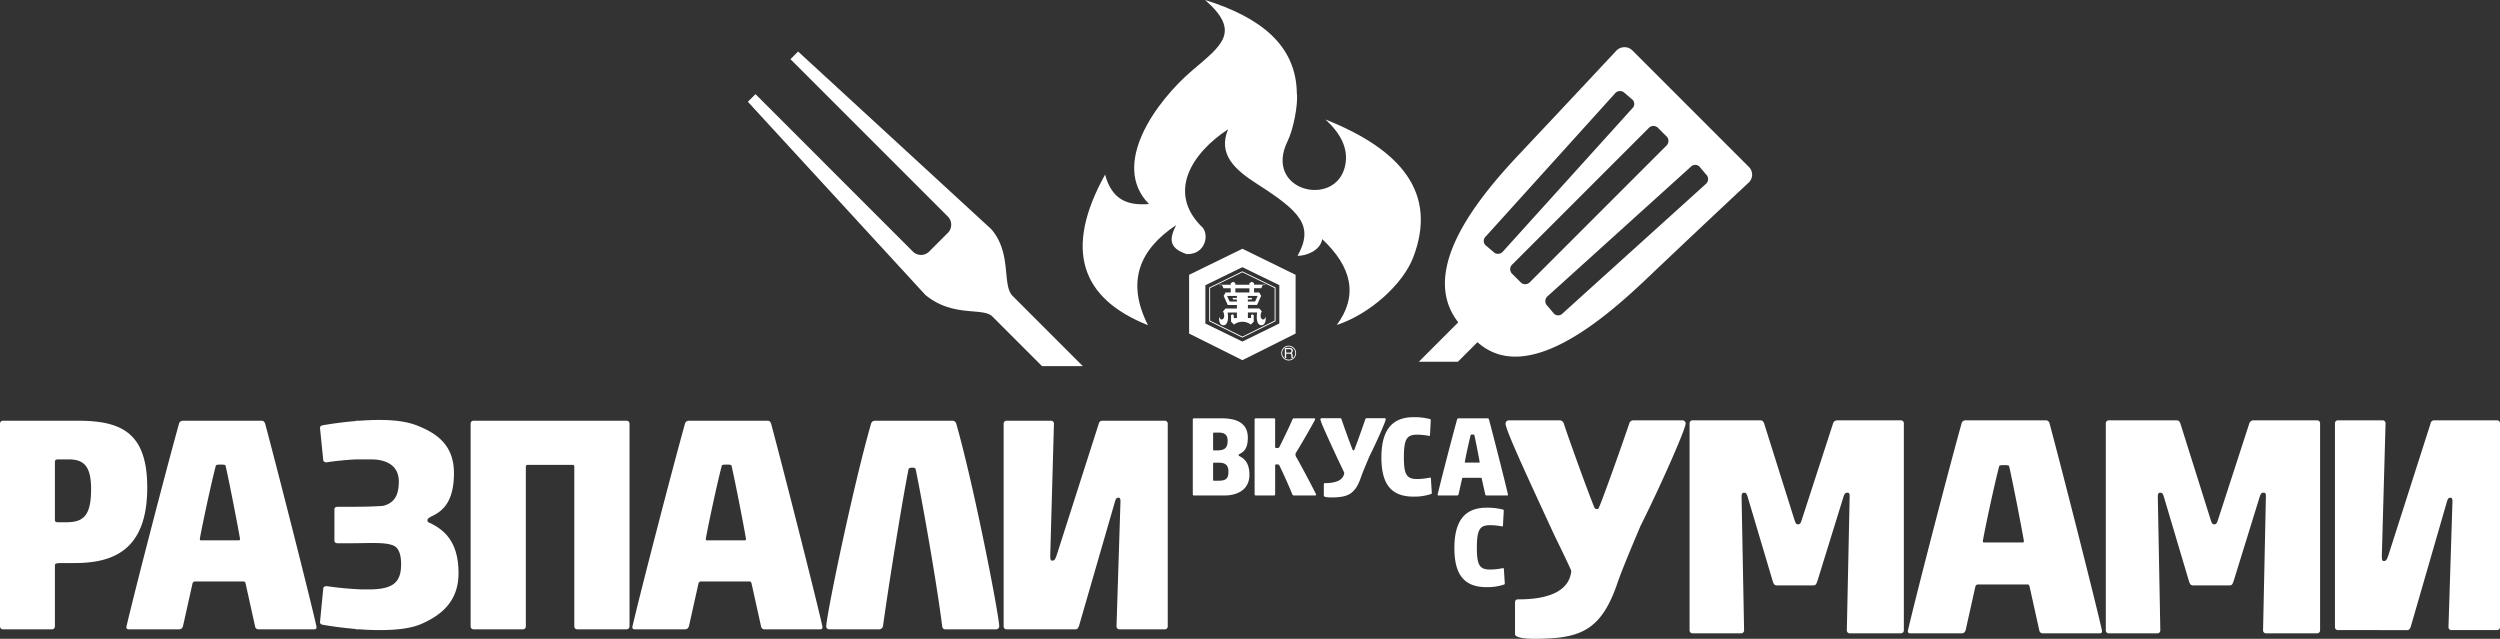
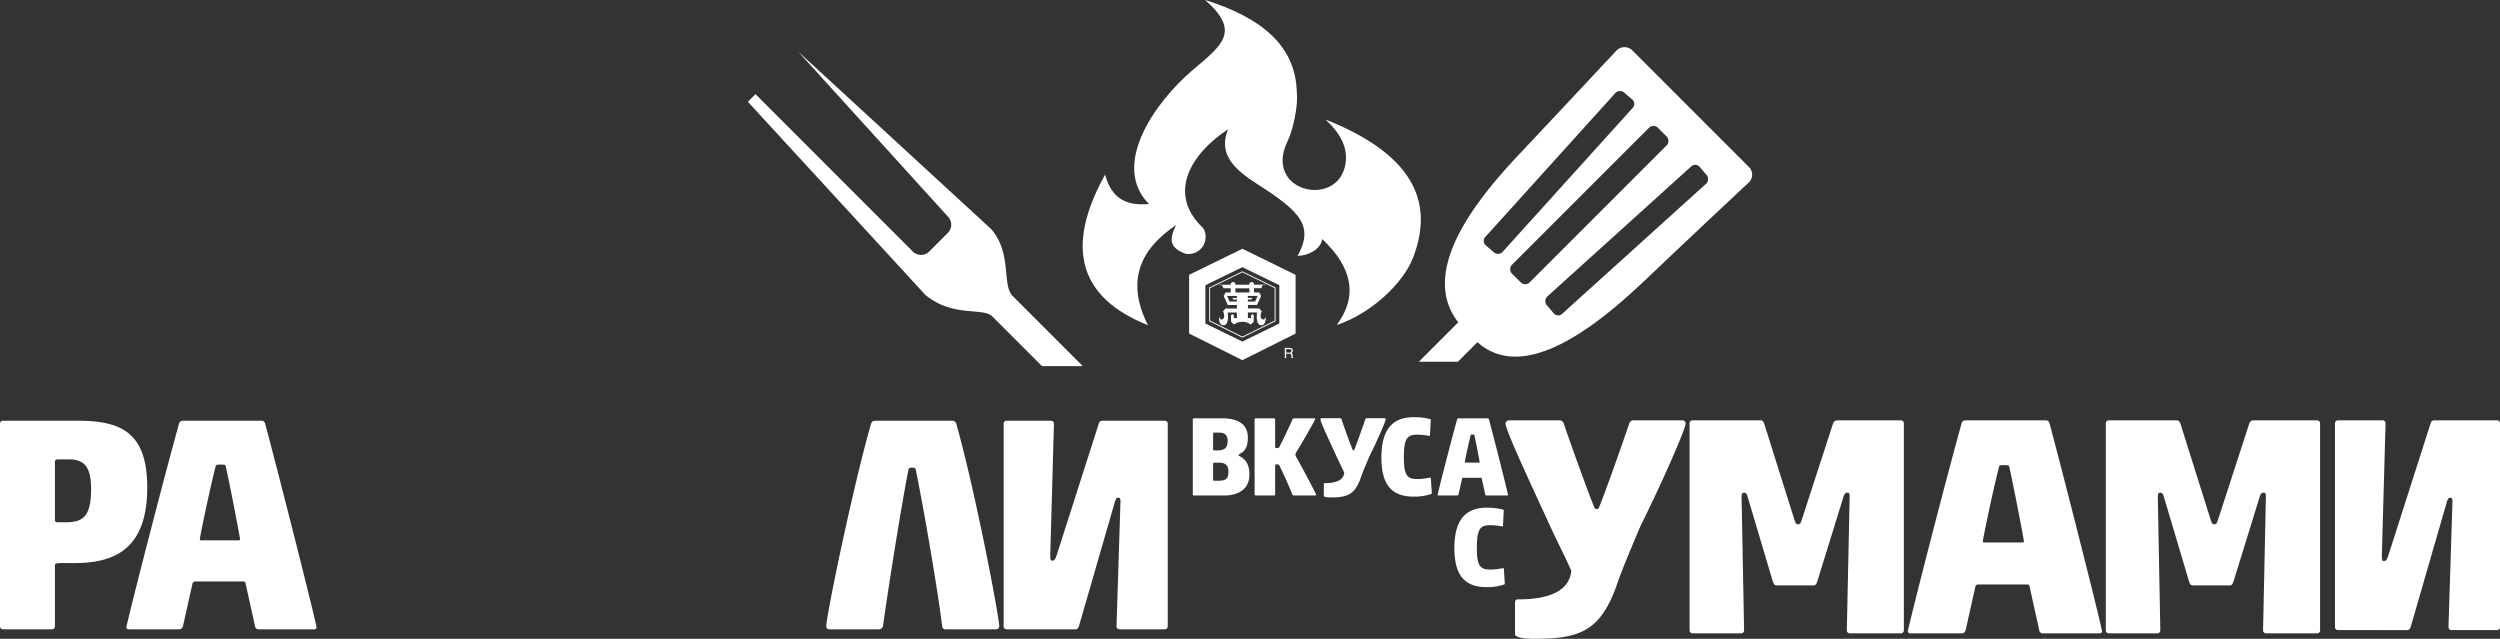
<svg xmlns="http://www.w3.org/2000/svg" id="Group_7311" data-name="Group 7311" width="906.413" height="231.615" viewBox="0 0 906.413 231.615">
  <rect x="0" y="0" width="906.413" height="231.615" fill="#333333" stroke="none" />
  <defs>
    <clipPath id="clip-path">
      <rect id="Rectangle_1594" data-name="Rectangle 1594" width="906.413" height="231.615" fill="none" />
    </clipPath>
  </defs>
  <g id="Group_7311-2" data-name="Group 7311" clip-path="url(#clip-path)">
-     <path id="Path_624" data-name="Path 624" d="M376.506,24.681l-2.777,2.777L430.971,84.7a4.2,4.2,0,0,1-.325,5.888l-6.463,6.463a4.2,4.2,0,0,1-5.888.333L361.052,40.134,358.29,42.9l64.395,70.07c10.088,8.264,20.811,4.336,24.27,7.795l17.981,17.981h14.788L454.3,113.315c-3.988-3.988-.151-15.378-7.742-24.209Z" transform="translate(-87.142 -6.003)" fill="#fff" />
+     <path id="Path_624" data-name="Path 624" d="M376.506,24.681L430.971,84.7a4.2,4.2,0,0,1-.325,5.888l-6.463,6.463a4.2,4.2,0,0,1-5.888.333L361.052,40.134,358.29,42.9l64.395,70.07c10.088,8.264,20.811,4.336,24.27,7.795l17.981,17.981h14.788L454.3,113.315c-3.988-3.988-.151-15.378-7.742-24.209Z" transform="translate(-87.142 -6.003)" fill="#fff" />
    <path id="Path_625" data-name="Path 625" d="M563.084,0c20.183,6.3,32.981,16.445,33.261,33.723.515,4.3-1.317,13.311-3.292,17.307-9.051,18.314,17.4,24.535,20.781,9.142,1.377-6.266-1.612-11.8-7.114-16.854,27.388,10.9,40.738,26.6,31.838,49.94-3.723,9.778-15.688,20.584-27.744,24.58,7.855-10.625,5.532-20.993-5.267-31.142-.643,4.14-5.752,6.069-8.945,6.069,6.031-10.837,1.052-16.014-14.492-25.958-8.135-5.2-14.5-10.777-10.693-19.925-13.289,8.71-21.841,22.68-9.937,34.947,3.511,2.573,1.915,10.618-5.108,10.292-6.705-2.255-6.175-5.721-3.8-10.5-13.592,9.044-18.042,20.819-10.194,36.288-24.459-9.74-30.559-27.539-15.559-54.609,2.467,9.112,8.1,11.329,15.93,10.671-14.069-14.182,2.391-37.135,15.726-48.486C569.115,16.453,576.267,11.5,563.084,0" transform="translate(-126.156)" fill="#fff" />
    <path id="Path_626" data-name="Path 626" d="M783.682,72.307l-51.787,46.8a2.179,2.179,0,0,1-3.1.16l-2.83-3.322a2.358,2.358,0,0,1,.575-3.148L778.316,66a2.2,2.2,0,0,1,3.1-.167l2.83,3.323a2.37,2.37,0,0,1-.568,3.148M769.447,58.359l-49.388,49.388a2.318,2.318,0,0,1-3.262.235l-3.368-3.361a2.343,2.343,0,0,1,.235-3.277l49.388-49.387a2.332,2.332,0,0,1,3.269-.228l3.368,3.361a2.335,2.335,0,0,1-.242,3.269M757.111,44.805,710.319,96.591a2.345,2.345,0,0,1-3.148.568l-3.315-2.822a2.181,2.181,0,0,1,.159-3.11L750.807,39.44a2.362,2.362,0,0,1,3.148-.568l3.315,2.823a2.181,2.181,0,0,1-.159,3.11m42.3,21.219L757.33,23.941a4.106,4.106,0,0,0-5.827-.235q-17.414,18.638-34.9,37.219C702.131,76.241,679.14,103.3,694.033,122.36l-14.3,14.3H693.9l7.1-7.1c17.724,15.892,45.611-8.075,61.284-22.953q18.492-17.572,37.128-34.986a3.938,3.938,0,0,0,0-5.6" transform="translate(-165.322 -5.497)" fill="#fff" />
    <path id="Path_627" data-name="Path 627" d="M590.5,140.12v.734h-1.612l.257.545H590.5v.757h-2.634l-.923-2.036Zm-.552-2.762h5.086v1.514h-5.086Zm8.067,2.762-.916,2.036h-2.634V141.4h1.355l.257-.545h-1.612v-.734Zm-8.082-4.639-.81-.492-.84.492v.575h-4.23v.151h1.1l.477,1.135h2.634v1.536H586.4l-.7,1.241,1.491,3.292H590.5v1.271h-4.132l-.938,1.09s.462.4.462,1.763c0,1.014-1.3,1.9-1.839.114,0,0-.333,3.11,1.62,3.11,1.294,0,1.915-1.884,1.476-4.624h3.36v2.013h-1.135V147.1l-.477-.341-.515.348v2.338l1.052,1.075a5.078,5.078,0,0,1,6.13,0l1.052-1.075v-2.338l-.515-.348-.477.341v1.037h-1.135v-2.013h3.36c-.439,2.74.182,4.624,1.476,4.624,1.953,0,1.62-3.11,1.62-3.11-.537,1.786-1.839.9-1.839-.114,0-1.362.462-1.763.462-1.763l-.938-1.09H594.5V143.4H597.8l1.491-3.292-.7-1.241h-1.877v-1.536h2.641l.469-1.135h1.1v-.151h-4.223v-.575l-.848-.492-.81.492v.583h-5.116v-.575Z" transform="translate(-142.047 -32.83)" fill="#fff" />
    <path id="Path_628" data-name="Path 628" d="M603.035,147.864l-11.7,5.789-11.692-5.789V136.058l11.692-5.714,11.7,5.714Zm-23.725-12.01v12.222l12.025,5.948,12.033-5.948V135.854l-12.033-5.873Z" transform="translate(-140.898 -31.614)" fill="#fff" />
    <path id="Path_629" data-name="Path 629" d="M602.391,146.266,589,152.828l-2.513-1.226-10.9-5.313V132.394l10.247-5L589,125.856l13.4,6.516v13.895Zm5.9-17.641-19.283-9.445-19.321,9.445v21.3L589,159.57l19.3-9.649v-21.3Z" transform="translate(-138.559 -28.987)" fill="#fff" />
    <path id="Path_630" data-name="Path 630" d="M595.19,128.01l13.4,6.516v13.887l-13.387,6.569,13.387-6.569V134.526Z" transform="translate(-144.761 -31.134)" fill="#fff" />
    <path id="Path_631" data-name="Path 631" d="M577.49,135.043l10.247-5-10.247,5V148.93l10.9,5.313-10.9-5.313Z" transform="translate(-140.456 -31.628)" fill="#fff" />
-     <path id="Path_632" data-name="Path 632" d="M618.156,170.031c.008,0,.008.008.015.015v.083h-.121a2.381,2.381,0,1,1,.863-1.831,2.349,2.349,0,0,1-.757,1.733m-1.62-4.42a2.683,2.683,0,1,0,2.679,2.687,2.687,2.687,0,0,0-2.679-2.687" transform="translate(-149.299 -40.28)" fill="#fff" />
    <path id="Path_633" data-name="Path 633" d="M617.732,168.25a1,1,0,0,1-.56.136h-1.15v-1.264h1.218a.946.946,0,0,1,.416.083.541.541,0,0,1,.288.537.594.594,0,0,1-.212.507m.689,1.831a2.161,2.161,0,0,1-.038-.318l-.015-.492a.813.813,0,0,0-.121-.469.771.771,0,0,0-.325-.235,1.05,1.05,0,0,0,.386-.341,1,1,0,0,0,.136-.545.875.875,0,0,0-.515-.87,1.689,1.689,0,0,0-.7-.121h-1.7v3.686h.5v-1.582h1.135a1.167,1.167,0,0,1,.454.068.527.527,0,0,1,.272.484l.03.613c.008.144.015.242.023.288a.311.311,0,0,0,.045.121h.492a1.25,1.25,0,0,0,.106-.1c-.083-.015-.136-.076-.167-.189" transform="translate(-149.708 -40.542)" fill="#fff" />
    <path id="Path_634" data-name="Path 634" d="M619.521,171.549v-.083c-.008,0-.008-.008-.015-.015-.038.03-.068.068-.106.1Z" transform="translate(-150.649 -41.7)" fill="#fff" />
    <path id="Path_635" data-name="Path 635" d="M1177.37,201.374a1.057,1.057,0,0,1,1.119,1.119V276.31a1.057,1.057,0,0,1-1.119,1.119h-16.442a1.057,1.057,0,0,1-1.118-1.119l1.455-45.744c-.112-.895-.224-1.119-.783-1.119s-.895.112-1.343,1.79l-12.974,44.85c-.223.671-.559,1.342-1.231,1.342H1119.77a1.057,1.057,0,0,1-1.119-1.119V202.493a1.057,1.057,0,0,1,1.119-1.119h16.105a1.057,1.057,0,0,1,1.119,1.119l-1.342,47.758c0,1.9.112,2.125.783,2.125s1.006-.336,1.566-2.013l15.322-47.87a1.309,1.309,0,0,1,1.343-1.119Z" transform="translate(-272.076 -48.978)" fill="#fff" />
    <path id="Path_636" data-name="Path 636" d="M861.476,202.51a1.6,1.6,0,0,1,1.477-1.136h23.055a1.073,1.073,0,0,1,1.136,1.136v74.959a1.073,1.073,0,0,1-1.136,1.136h-18.4a1.073,1.073,0,0,1-1.136-1.136l1.022-48.383c0-1.363-.227-1.477-.908-1.477s-1.022.454-1.363,1.59l-9.314,30.1c-.568,1.7-.681,1.931-1.931,1.931H841.714c-1.363,0-1.59,0-2.158-1.7l-9.086-30.551c-.341-1.136-.682-1.364-1.25-1.364-.681,0-.908.341-.908,1.59l.908,48.269a1.073,1.073,0,0,1-1.135,1.136H810.594a1.073,1.073,0,0,1-1.135-1.136V202.51a1.073,1.073,0,0,1,1.135-1.136H835.24c.682,0,1.022.568,1.249,1.136l10.9,34.64c.454,1.477.681,1.931,1.363,1.931.908,0,1.022-.568,1.476-1.931Z" transform="translate(-196.875 -48.978)" fill="#fff" />
    <path id="Path_637" data-name="Path 637" d="M958.144,261.568c-.227-.682-.455-.682-.91-.682h-17.6a1.019,1.019,0,0,0-1.136.8l-3.521,15.786c-.341.909-.795,1.136-1.477,1.136H914.871c-.568,0-1.022-.341-.795-1.136,3.294-14.083,14.765-58.264,19.421-74.959a1.44,1.44,0,0,1,1.363-1.136H964.05c.795,0,1.136.454,1.363,1.136,4.542,16.922,16.695,64.737,18.966,74.959.114.682,0,1.136-.795,1.136H963.141a1.283,1.283,0,0,1-1.476-1.136Zm-2.5-15.9c.227,0,.454-.114.454-.568-.8-4.656-3.862-20.557-5.338-27.031-.113-.341-.341-.455-1.818-.455-1.362,0-1.7.114-1.817.455-1.7,6.474-5.111,22.374-5.905,27.031,0,.454.114.568.453.568Z" transform="translate(-222.305 -48.978)" fill="#fff" />
    <path id="Path_638" data-name="Path 638" d="M1060.89,202.51a1.6,1.6,0,0,1,1.475-1.136h23.056a1.074,1.074,0,0,1,1.137,1.136v74.959a1.074,1.074,0,0,1-1.137,1.136h-18.4a1.073,1.073,0,0,1-1.136-1.136l1.023-48.383c0-1.363-.229-1.477-.91-1.477s-1.022.454-1.363,1.59l-9.312,30.1c-.568,1.7-.681,1.931-1.931,1.931h-12.266c-1.364,0-1.592,0-2.159-1.7l-9.085-30.551c-.34-1.136-.682-1.364-1.249-1.364-.683,0-.908.341-.908,1.59l.908,48.269a1.073,1.073,0,0,1-1.136,1.136h-17.49a1.073,1.073,0,0,1-1.137-1.136V202.51a1.073,1.073,0,0,1,1.137-1.136h24.645c.681,0,1.023.568,1.249,1.136l10.9,34.64c.456,1.477.682,1.931,1.363,1.931.91,0,1.023-.568,1.477-1.931Z" transform="translate(-245.376 -48.978)" fill="#fff" />
    <path id="Path_639" data-name="Path 639" d="M786.591,202.51a1.168,1.168,0,0,0-1.249-1.136H767.624a1.528,1.528,0,0,0-1.476,1.136c-1.591,4.77-8.973,25.781-11.017,30.551-.228.454-.341.454-.8.454a.76.76,0,0,1-.795-.454c-2.044-4.77-9.768-26.236-11.131-30.551a1.647,1.647,0,0,0-1.7-1.136H722.535a1.237,1.237,0,0,0-1.249,1.136c0,2.271,7.269,17.945,17.718,40.545,0,0,5.279,10.783,6.122,12.887-.642,7.067-7.749,10.339-18.925,10.339-1.022,0-1.477.114-1.477,1.363v11.244c0,1.362,3.975,1.7,6.814,1.7,16.582,0,24.306-2.612,30.325-20.217,1.425-4.233,4.719-12.109,8.376-20.742,7.21-14.375,16.352-35.076,16.352-37.124" transform="translate(-175.43 -48.978)" fill="#fff" />
    <path id="Path_640" data-name="Path 640" d="M28.248,201.563c15.9,0,25.134,4.449,25.134,24.245,0,22.91-12.567,27.358-26.358,27.358H22.909c-2.557,0-3,.111-3,.89v22.02a1.051,1.051,0,0,1-1.112,1.112H1.112A1.051,1.051,0,0,1,0,276.077v-73.4a1.051,1.051,0,0,1,1.112-1.112Zm-4.227,36.812c6.117,0,9.009-2.224,9.009-12.012,0-8.563-2.78-10.787-8.23-10.787H21.02c-.891,0-1.112.444-1.112.889V237.6c0,.445.222.779,1.112.779Z" transform="translate(0 -49.024)" fill="#fff" />
    <path id="Path_641" data-name="Path 641" d="M103.752,260.507c-.223-.668-.446-.668-.891-.668H85.624a1,1,0,0,0-1.112.779l-3.448,15.459c-.334.89-.779,1.112-1.446,1.112H61.379c-.556,0-1-.334-.779-1.112,3.225-13.791,14.458-57.053,19.017-73.4a1.411,1.411,0,0,1,1.335-1.112h28.582c.779,0,1.112.445,1.335,1.112,4.448,16.571,16.348,63.392,18.572,73.4.111.668,0,1.112-.778,1.112H108.645a1.257,1.257,0,0,1-1.445-1.112Zm-2.447-15.57c.222,0,.445-.111.445-.556-.779-4.559-3.781-20.13-5.227-26.468-.111-.334-.334-.445-1.779-.445-1.335,0-1.668.111-1.78.445-1.668,6.339-5,21.91-5.783,26.468,0,.445.111.556.445.556Z" transform="translate(-14.725 -49.024)" fill="#fff" />
-     <path id="Path_642" data-name="Path 642" d="M281.968,201.564a1.051,1.051,0,0,1,1.112,1.112v73.4a1.05,1.05,0,0,1-1.112,1.112H264.174a1.05,1.05,0,0,1-1.112-1.112V218.247a.59.59,0,0,0-.667-.667H246.157a.59.59,0,0,0-.667.667v57.831a1.05,1.05,0,0,1-1.112,1.112H226.584a1.05,1.05,0,0,1-1.112-1.112v-73.4a1.05,1.05,0,0,1,1.112-1.112Z" transform="translate(-54.839 -49.024)" fill="#fff" />
-     <path id="Path_643" data-name="Path 643" d="M346.154,260.507c-.223-.668-.445-.668-.89-.668H328.026a1,1,0,0,0-1.112.779l-3.448,15.459c-.333.89-.778,1.112-1.445,1.112H303.781c-.556,0-1-.334-.779-1.112,3.225-13.791,14.458-57.053,19.018-73.4a1.411,1.411,0,0,1,1.335-1.112h28.581c.779,0,1.112.445,1.335,1.112,4.448,16.571,16.348,63.392,18.572,73.4.111.668,0,1.112-.778,1.112H351.047a1.257,1.257,0,0,1-1.446-1.112Zm-2.447-15.57c.222,0,.444-.111.444-.556-.779-4.559-3.782-20.13-5.226-26.468-.112-.334-.335-.445-1.78-.445-1.334,0-1.669.111-1.779.445-1.669,6.339-5,21.91-5.783,26.468,0,.445.111.556.444.556Z" transform="translate(-73.681 -49.024)" fill="#fff" />
    <path id="Path_644" data-name="Path 644" d="M438.986,277.189c-.667,0-1-.445-1.112-1.112-1.779-14.458-7.007-44.263-9.564-56.719-.111-.556-.334-.779-1.223-.779s-1.335.111-1.446.779c-2.447,12.345-7.229,42.261-9.231,56.719a1.454,1.454,0,0,1-1.557,1.112h-17.9a1.052,1.052,0,0,1-1.113-1.112c.222-4.893,9.787-50.935,16.238-73.4.333-1,.889-1.112,1.89-1.112h27.692a1.429,1.429,0,0,1,1.335,1.112c6.561,23.133,15.348,68.619,15.569,73.4a1.114,1.114,0,0,1-1.112,1.112Z" transform="translate(-96.274 -49.024)" fill="#fff" />
    <path id="Path_645" data-name="Path 645" d="M539.217,201.564a1.051,1.051,0,0,1,1.112,1.112v73.4a1.05,1.05,0,0,1-1.112,1.112H522.869a1.05,1.05,0,0,1-1.112-1.112L523.2,230.59c-.111-.889-.223-1.112-.779-1.112s-.89.111-1.335,1.779l-12.9,44.6c-.222.667-.556,1.334-1.224,1.334H481.942a1.05,1.05,0,0,1-1.112-1.112v-73.4a1.051,1.051,0,0,1,1.112-1.112h16.014a1.05,1.05,0,0,1,1.112,1.112l-1.333,47.488c0,1.89.111,2.113.778,2.113s1-.334,1.557-2l15.236-47.6a1.3,1.3,0,0,1,1.335-1.112Z" transform="translate(-116.946 -49.024)" fill="#fff" />
-     <path id="Path_646" data-name="Path 646" d="M203.537,256.745c0-11.678-5.459-15.793-10.208-18.128q-1.068-.334-1.068-1c0-.555.238-.779,1.425-1.446,4.153-1.89,8.189-5.338,8.189-15.681,0-9.8-5.677-14.3-13.5-17.327-3.027-1.171-7.2-1.976-13.575-1.976-2.18,0-4.6.1-7.121.285h-1.366v.112c-3.937.33-8.042.846-11.811,1.505-.831.106-1.187.422-1.187,1.056l1.187,11.677c0,.317.475.739,1.187.739,2.849-.48,6.993-.87,10.624-1.084v.032a1.478,1.478,0,0,1,.187-.024h5.223c6.29,0,10.163,2.669,10.163,8.007,0,5.318-1.828,7.8-5.594,8.829-2.828.257-7.481.357-11.819.357h-4.747c-.712,0-1.187.317-1.187.845v11.524c0,.527.475.845,1.187.845h4.747c6.482,0,12.5-.5,15.522.863,1.971.887,2.722,3.443,2.722,6.764,0,6.9-3.278,9.119-11.944,9.119H168.67a118.946,118.946,0,0,1-12.979-1.2c-.711,0-1.187.422-1.187.739l-1.187,12.248c0,.634.356.951,1.187,1.056,3.769.659,7.874,1.175,11.811,1.505v.112h1.367c2.519.184,4.94.285,7.12.285,7.281,0,11.966-.794,15.281-2.248,7.258-3.182,13.453-8.2,13.453-18.39" transform="translate(-37.29 -48.932)" fill="#fff" />
    <path id="Path_647" data-name="Path 647" d="M581.862,200.411c5.266,0,9.545,1.564,9.545,7.036,0,3.826-1.4,5.1-2.839,5.8-.412.247-.494.329-.494.535,0,.164.124.288.371.37,1.645.864,3.538,2.386,3.538,6.707,0,5.76-4.814,7.529-9.01,7.529h-11.11a.389.389,0,0,1-.411-.412V200.823a.389.389,0,0,1,.411-.412Zm-1.852,11.644c2.757,0,4.074-.658,4.074-3.5,0-1.975-.947-2.963-3.127-2.963h-1.81c-.247,0-.329.124-.329.288v5.8c0,.329.082.37.329.37Zm.618,10.985c3,0,3.744-.823,3.744-3.374,0-2.469-1.4-3.168-3.415-3.168h-1.81c-.247,0-.329.082-.329.37v5.842c0,.247.082.329.329.329Z" transform="translate(-138.987 -48.744)" fill="#fff" />
    <path id="Path_648" data-name="Path 648" d="M616.168,212.713a1.5,1.5,0,0,0-.288.864,1.7,1.7,0,0,0,.247.823c1.44,2.428,6.295,11.6,7.241,13.619a.345.345,0,0,1-.37.37h-7.653a.611.611,0,0,1-.576-.329c-1.153-2.921-3.7-8.517-4.732-10.574-.123-.247-.328-.371-.823-.371-.535,0-.7.123-.7.371v10.491a.389.389,0,0,1-.412.412H601.48a.389.389,0,0,1-.412-.412V200.823a.389.389,0,0,1,.412-.412H608.1a.389.389,0,0,1,.412.412v10c0,.247.123.37.617.37s.783-.123.864-.288c1.358-2.634,3.95-8.064,4.814-10.121a.545.545,0,0,1,.535-.371h7.323a.346.346,0,0,1,.371.371c-.782,1.6-5.226,9.339-6.872,11.931" transform="translate(-146.19 -48.744)" fill="#fff" />
    <path id="Path_649" data-name="Path 649" d="M673.459,228.668c-8.517,0-11.644-5.061-11.644-14.195,0-8.969,3.127-14.606,11.644-14.606a22.515,22.515,0,0,1,6.048.7c.164.082.206.123.206.37l-.288,5.472c0,.124-.124.329-.33.247a22.757,22.757,0,0,0-4.279-.453c-3.744,0-4.855,1.44-4.855,8.312,0,6.336,1.111,7.776,4.855,7.776a22.093,22.093,0,0,0,4.444-.494c.206-.041.453-.041.493.206l.329,5.266a.4.4,0,0,1-.247.453,19.13,19.13,0,0,1-6.377.946" transform="translate(-160.965 -48.611)" fill="#fff" />
    <path id="Path_650" data-name="Path 650" d="M704.734,222.218c-.082-.247-.164-.247-.329-.247h-6.377a.368.368,0,0,0-.411.288l-1.276,5.719c-.123.329-.288.412-.534.412h-6.748c-.206,0-.37-.123-.288-.412,1.193-5.1,5.348-21.107,7.036-27.155a.52.52,0,0,1,.493-.412h10.574c.288,0,.412.164.494.412,1.645,6.13,6.048,23.452,6.871,27.155.041.247,0,.412-.288.412h-7.406a.465.465,0,0,1-.535-.412Zm-.905-5.761c.082,0,.164-.041.164-.205-.288-1.687-1.4-7.448-1.934-9.793-.041-.123-.123-.165-.658-.165-.493,0-.617.042-.658.165-.617,2.345-1.851,8.106-2.139,9.793,0,.164.041.205.165.205Z" transform="translate(-167.516 -48.744)" fill="#fff" />
    <path id="Path_651" data-name="Path 651" d="M708.425,272.036c-8.517,0-11.644-5.061-11.644-14.195,0-8.969,3.127-14.606,11.644-14.606a22.514,22.514,0,0,1,6.048.7c.164.082.206.123.206.37l-.288,5.472c0,.124-.124.329-.33.247a22.76,22.76,0,0,0-4.279-.453c-3.744,0-4.855,1.44-4.855,8.312,0,6.336,1.111,7.776,4.855,7.776a22.1,22.1,0,0,0,4.444-.494c.206-.041.453-.041.493.206l.329,5.266a.4.4,0,0,1-.247.453,19.131,19.131,0,0,1-6.377.946" transform="translate(-169.469 -59.159)" fill="#fff" />
    <path id="Path_652" data-name="Path 652" d="M656.28,200.75a.423.423,0,0,0-.453-.411H649.4a.555.555,0,0,0-.536.411c-.577,1.731-3.255,9.354-4,11.084-.083.165-.123.165-.288.165a.277.277,0,0,1-.288-.165c-.742-1.73-3.543-9.518-4.038-11.084a.6.6,0,0,0-.618-.411h-6.592a.449.449,0,0,0-.453.411c0,.825,2.637,6.511,6.427,14.71,0,0,1.915,3.912,2.221,4.675-.233,2.562-2.811,3.75-6.866,3.75-.371,0-.536.042-.536.494v4.079c0,.494,1.442.619,2.472.619,6.016,0,8.817-.947,11-7.334.517-1.537,1.713-4.393,3.039-7.525,2.615-5.215,5.932-12.725,5.932-13.468" transform="translate(-153.857 -48.726)" fill="#fff" />
  </g>
</svg>